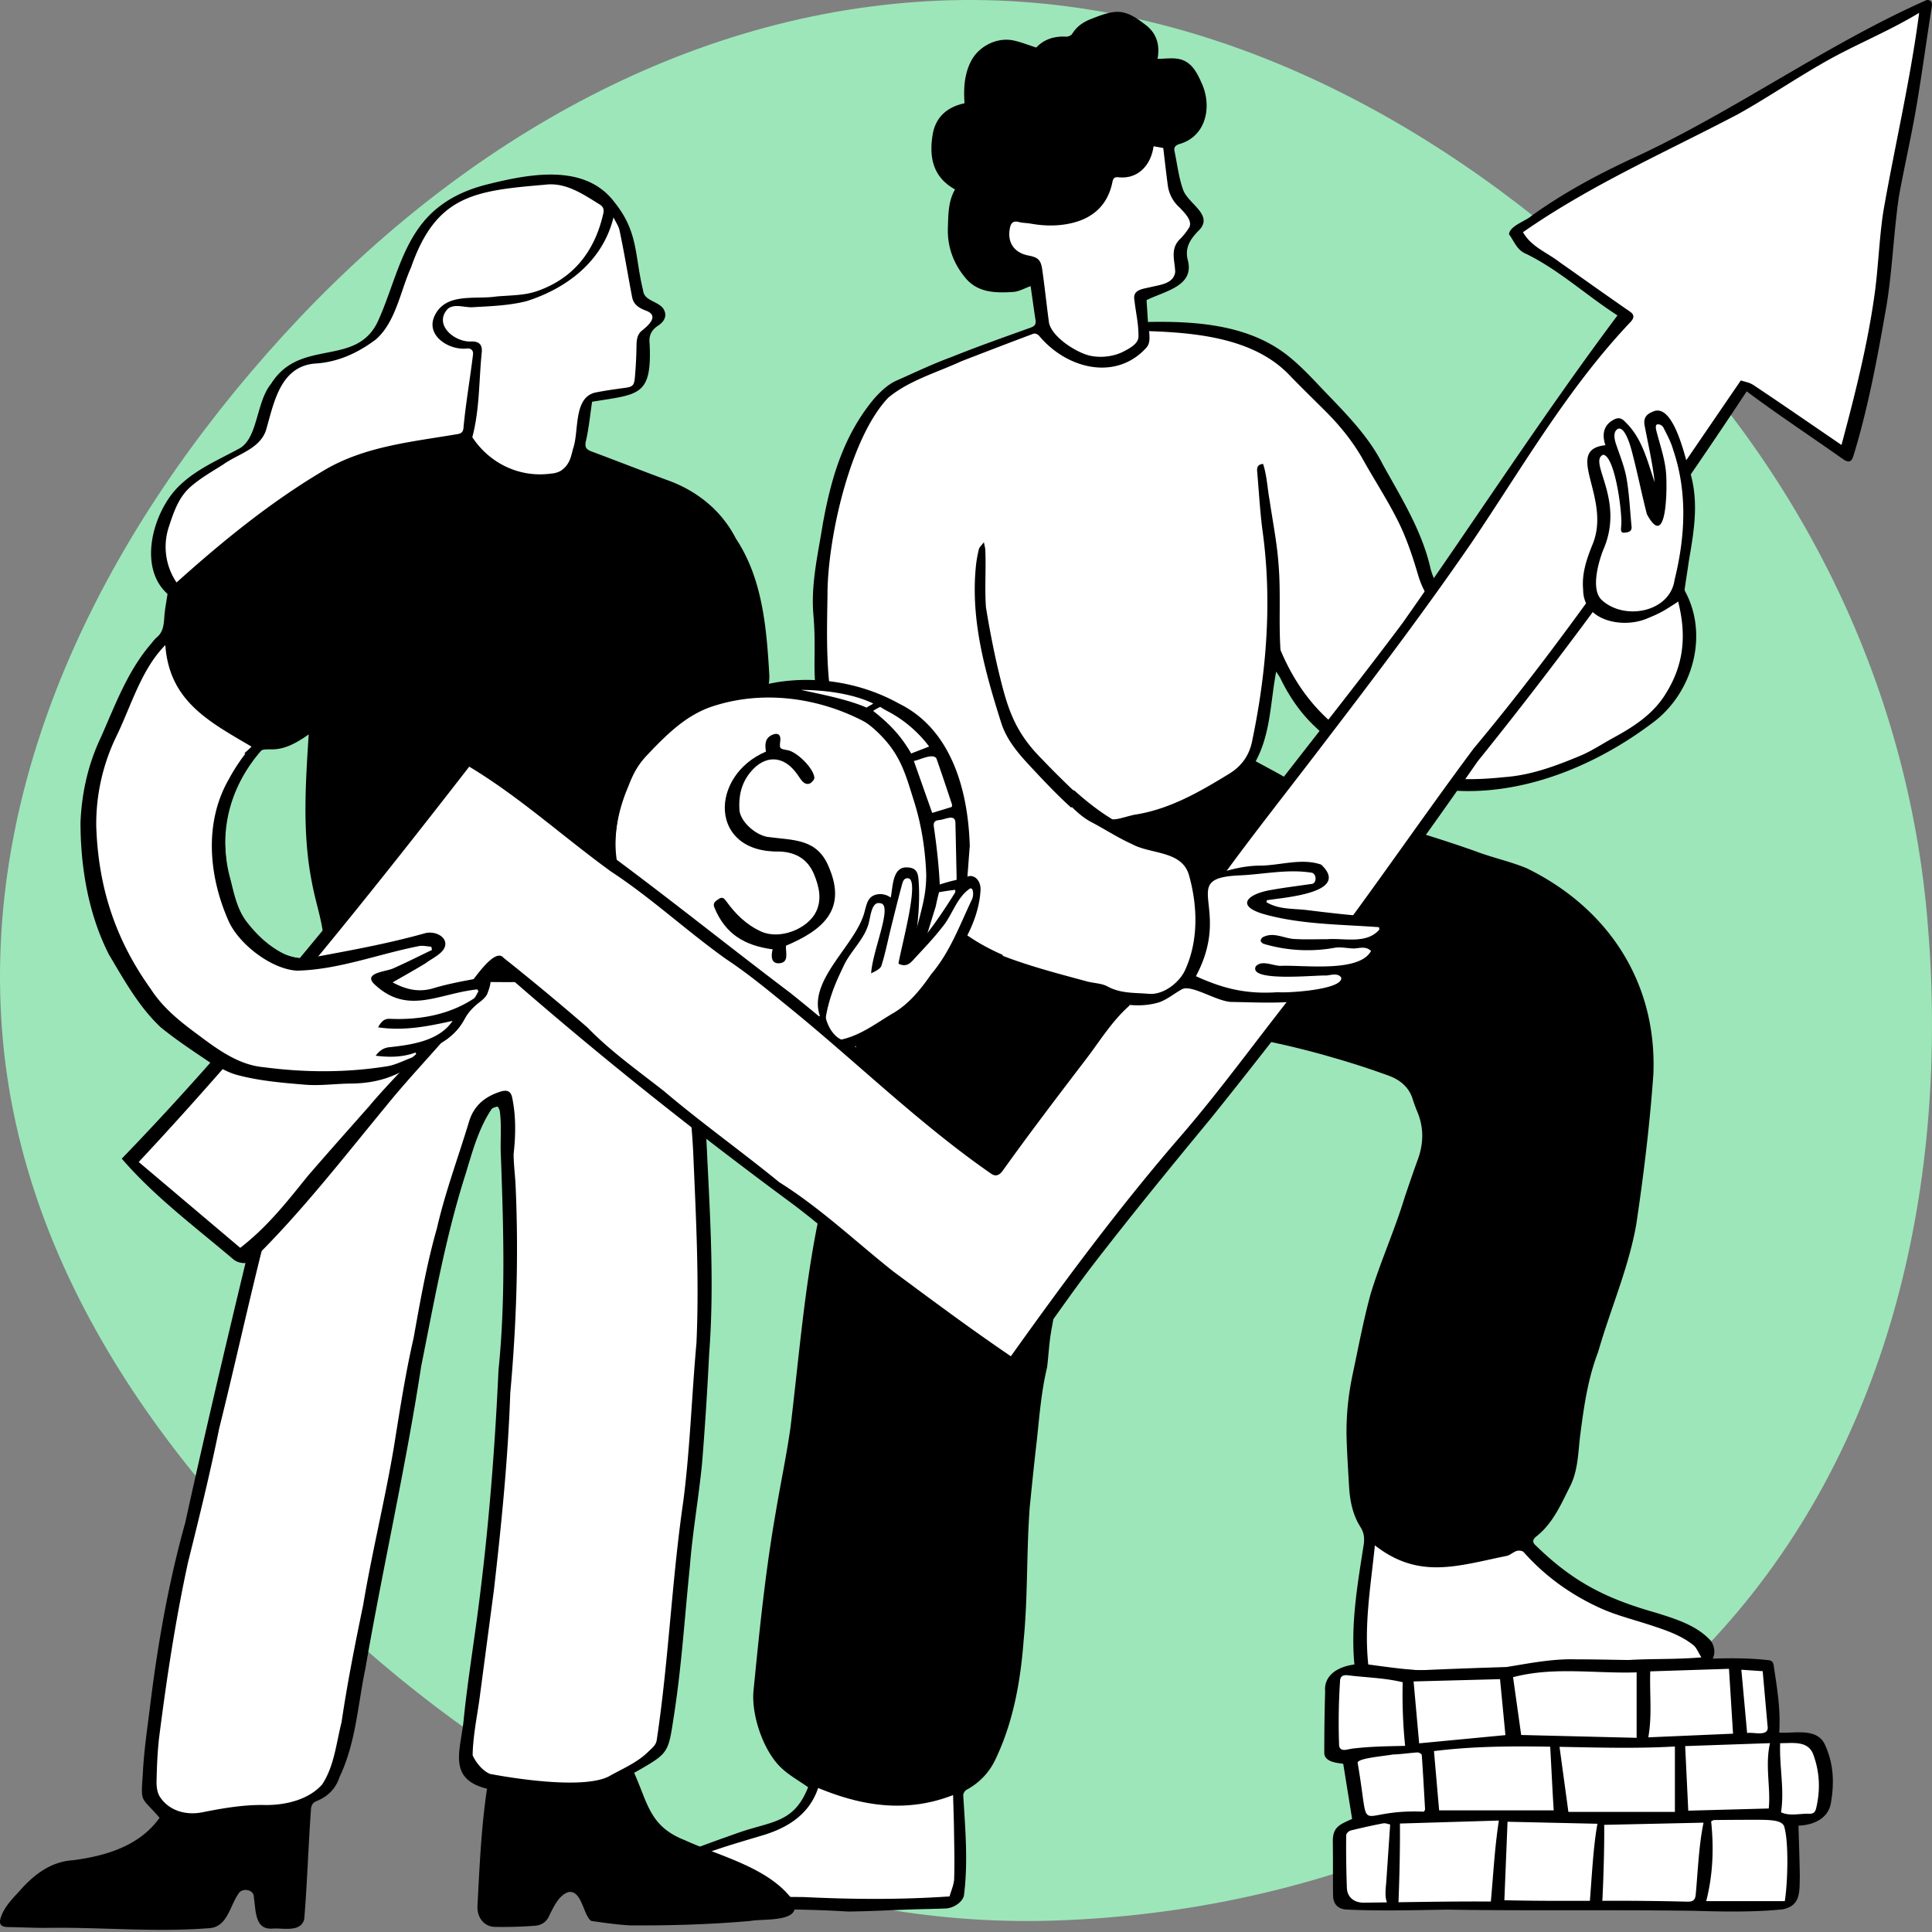
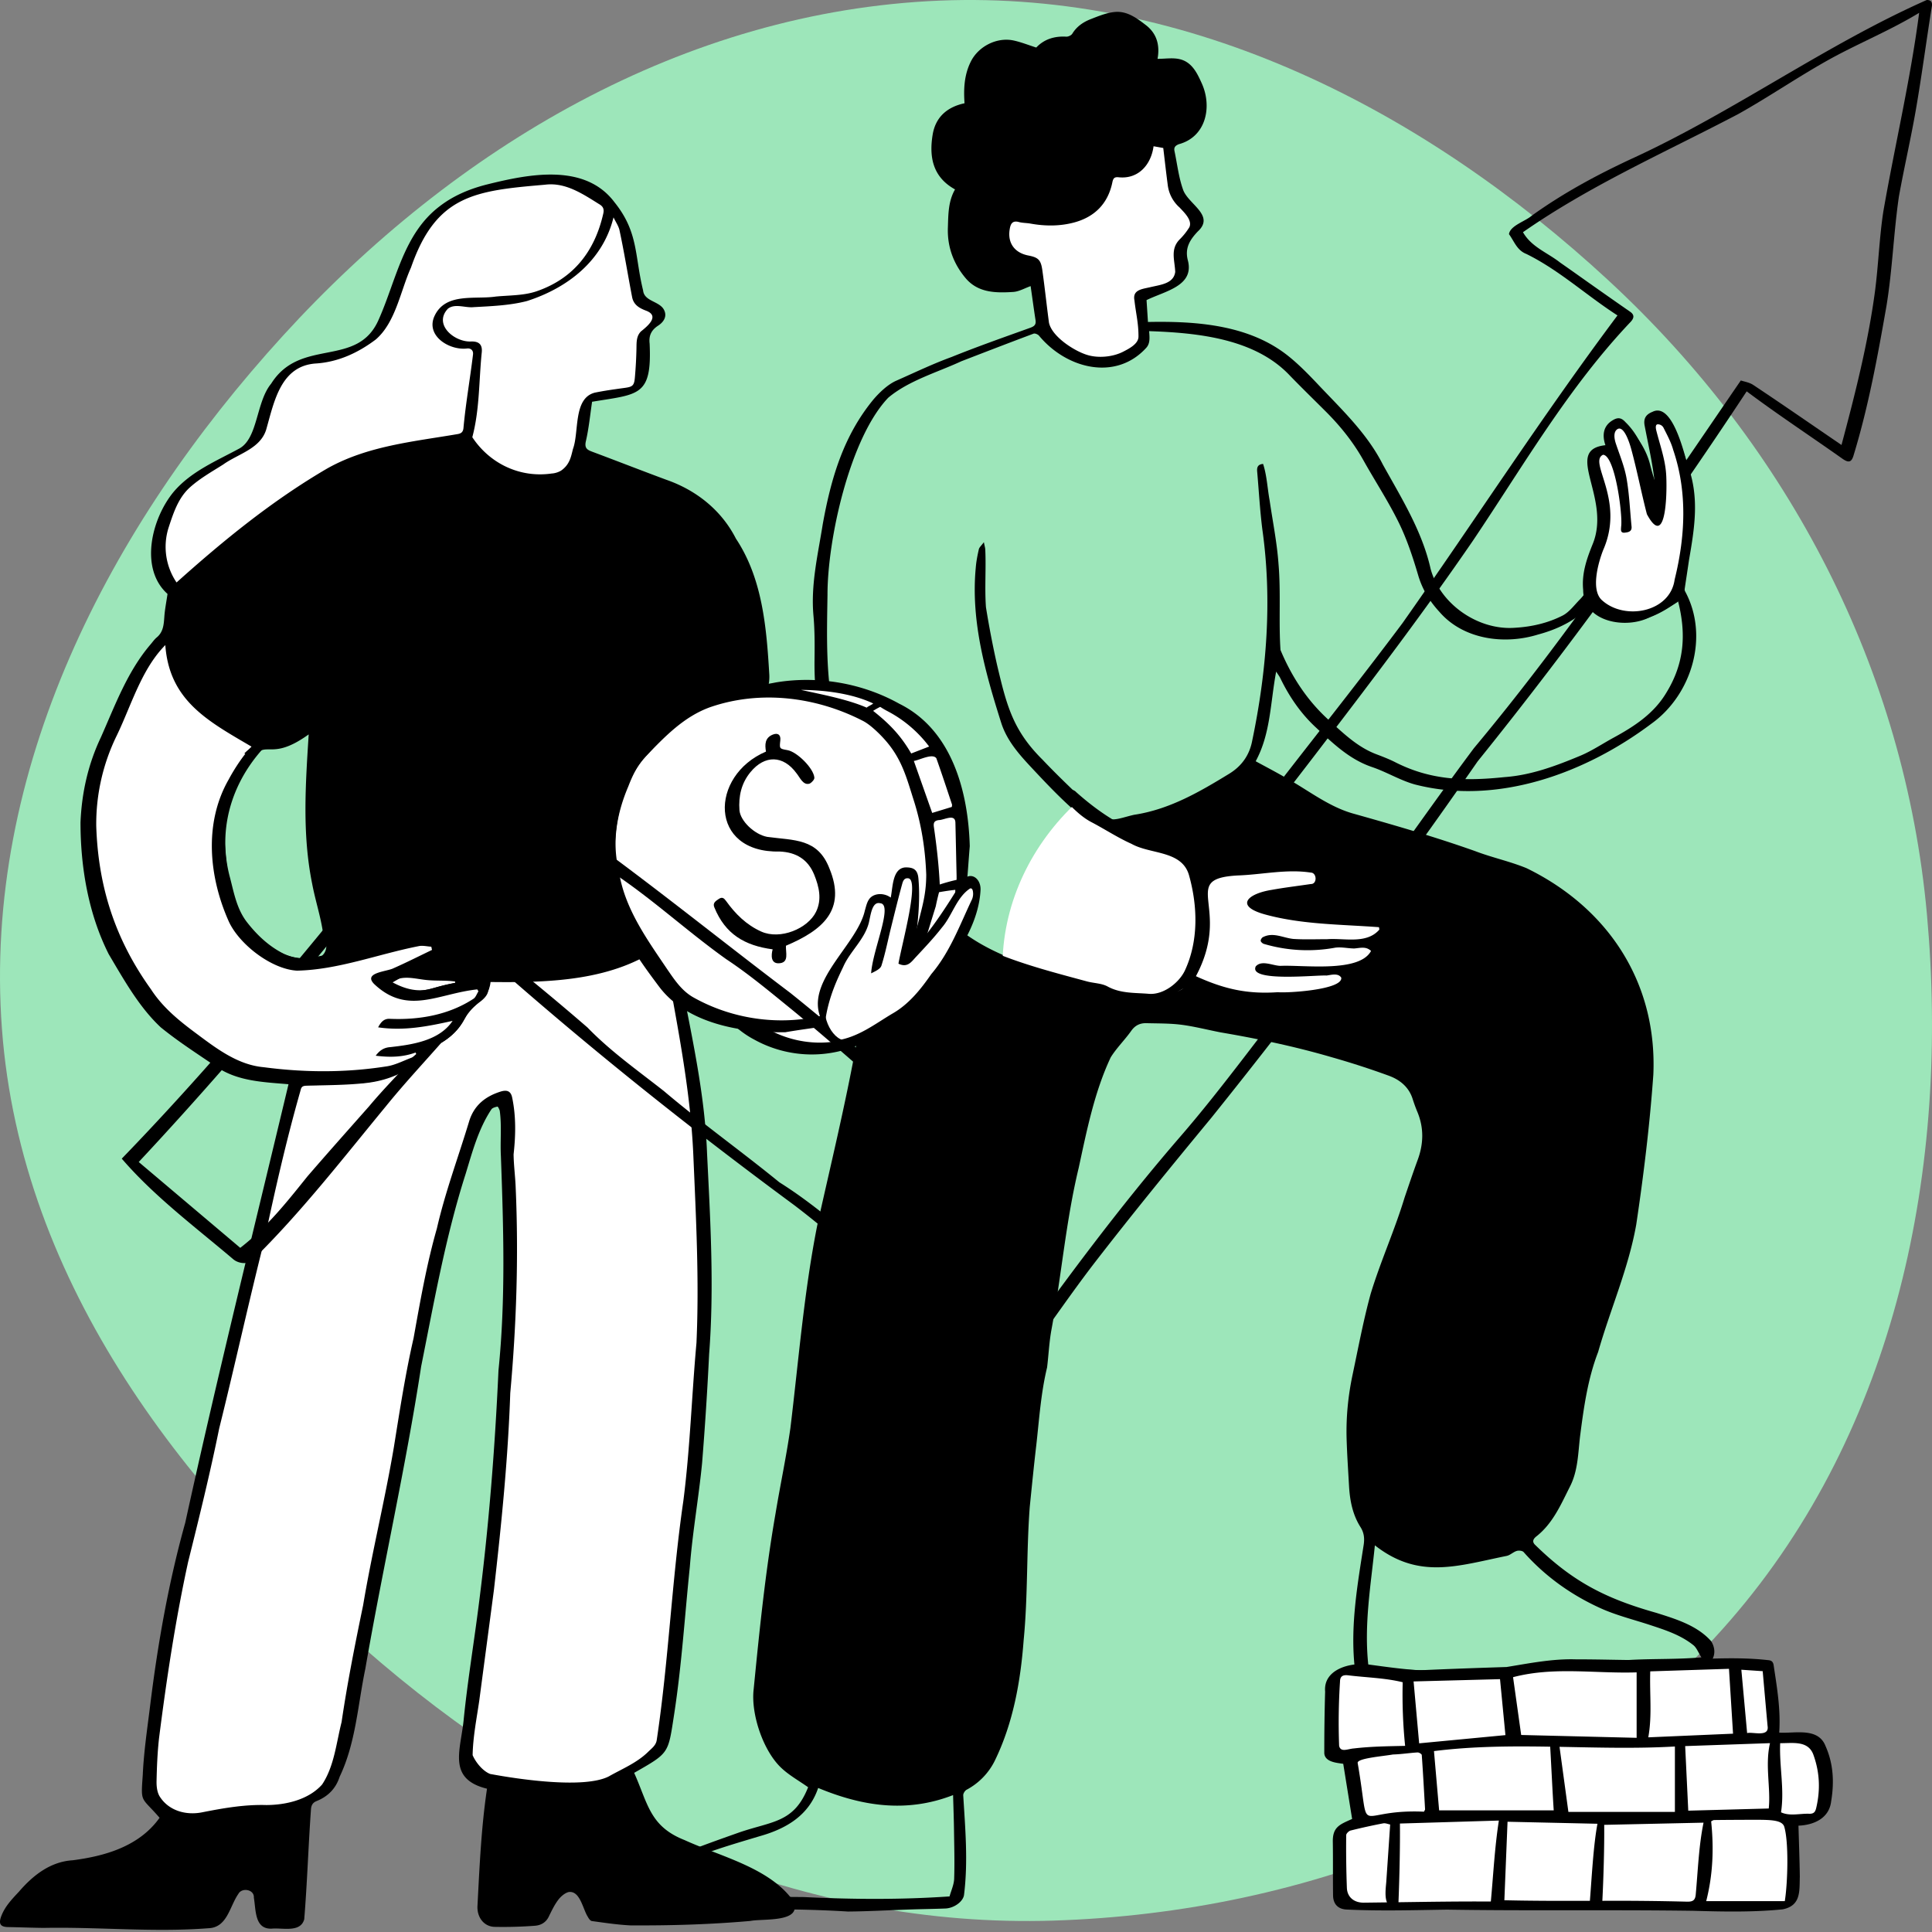
<svg xmlns="http://www.w3.org/2000/svg" width="120" height="120" viewBox="0 0 120 120" fill="none">
  <rect x="0" y="0" width="120" height="120" fill="#808080" stroke="none" />
  <g clip-path="url(#a)">
    <path d="M99.918 17.43c11.204 10.366 18.391 24.162 19.768 39.364 1.424 15.714-1.884 31.946-12.227 43.861-10.444 12.03-26.104 18.135-42.027 18.637-15.484.488-29.932-5.977-41.747-15.997C11.554 93.005 1.296 79.763.12 63.899c-1.19-16.052 6.608-31.152 17.453-43.046C28.261 9.13 42.496.698 58.346.039c15.602-.648 30.11 6.786 41.572 17.39Z" fill="#9DE6BA" />
    <g clip-path="url(#b)">
-       <path d="M104.434 37.272c-.032-.15-.232-.217-.347-.117-.715.57-3.2 2.274-5.184.323a.221.221 0 0 0-.31.004c-3.171 3.188-9.192 2.5-10.293-1.801-1.248-4.008-3.404-7.957-6.487-10.96a102.295 102.295 0 0 1-1.538-1.544C78.16 21 74.357 20.13 71.167 20.496c-.144.306.013.733-.115.943-.868.781-1.914 1.152-3.025 1.072-3.091-.645-2.772-1.868-3.32-2.097-.426-.178-1.43.328-4.637 1.651-1.678.744-3.607 1.303-5.04 2.471-2.494 2.592-3.905 8.981-3.996 12.4-.211 7.943 1.404 13.803 6.112 18.877 2.24 2.41 5.061 4.146 8.395 4.77 1.919.478 3.904 1.28 5.88 1.373 2.493.267 3.52-3.191 3.102-5.276-.123-1.146-.061-2.885-1.36-3.322-3.563-.708-6.227-2.779-8.727-5.608-.808-.863-1.657-1.747-2.032-2.893-1.092-3.518-2.11-6.971-1.42-10.575-.015 4.235.473 9.91 3.61 13.053 1.043 1.101 2.143 2.126 3.225 3.163 1.626 1.762 6.877-1.14 8.644-2.254 3.715-2.54 2.121-15.494 1.847-19.143.81 3.742.991 7.541 1.022 11.356 2.288 5.575 8.24 8.873 14.139 8.028 2.554-.244 4.75-1.217 6.858-2.477 3.287-1.517 5.217-4.988 4.105-8.736Zm1.428 65.552c-1.429-2.774-7.316-1.89-11.064-6.567-.153-.172-.48-.188-.658-.133-2.9 1-5.887 1.805-8.609-.313-.126-.107-.342-.017-.352.15-.252 2.505-.686 4.924-.402 7.527a.217.217 0 0 0 .058.125.215.215 0 0 0 .122.066c1.366.239 2.774.283 4.165.283 4.07.049 8.12-.304 12.174-.646.64-.186 4.878.257 4.566-.492Zm-46.39 10.786c.228-5.11-.905.528-8.57-2.758a.219.219 0 0 0-.291.132c-.447 1.543-2.02 2.533-3.96 2.999-1.56.466-3.172.949-4.68 1.669-3.697 2.428-.892 2.658 1.767 2.393 4.975-.131 10.333.325 15.256-.037.914-1.121.36-3.012.478-4.398Z" fill="#fff" />
      <path d="m73.5 12.815-.07-.073a2.006 2.006 0 0 1-.684-1.293 112.9 112.9 0 0 1-.193-1.582l-.083-.7a.218.218 0 0 0-.178-.19l-.603-.108a.218.218 0 0 0-.255.187c-.127.95-.77 1.854-1.915 1.739-.466-.056-.586.216-.642.488-.249 1.215-.995 1.998-2.218 2.325-.795.213-1.676.235-2.617.064-.11-.02-.22-.03-.326-.039a2.208 2.208 0 0 1-.38-.054c-.217-.06-.4-.043-.542.05-.23.15-.275.45-.3.612-.142.947.367 1.652 1.33 1.841.547.108.625.188.7.721.086.6.16 1.214.231 1.807a110.278 110.278 0 0 0 .187 1.482c.224 1.01 1.753 1.935 2.544 2.168.27.082.568.121.872.121.537 0 1.09-.123 1.534-.357.516-.273 1.203-.697 1.206-1.232.002-.504-.109-.885-.216-1.255a5.144 5.144 0 0 1-.204-.92c-.066-.335.07-.41.644-.53a9.91 9.91 0 0 0 .168-.036l.222-.047c.62-.13 1.392-.291 1.5-1.085a.228.228 0 0 0 .002-.038 6.022 6.022 0 0 0-.05-.528c-.067-.534-.12-.955.292-1.358a4.173 4.173 0 0 0 .616-.79c.248-.526-.266-1.067-.573-1.39Zm11.866 45.246c-.553-1.048-2.165-.455-3.158-.727-1.432-.413-3.135.054-4.48-1.025.544-.81 2.692-.659 3.65-.94.523-.113.546-.853.07-1.065-1.436-.297-2.84.12-4.286.109-4.105.117-.84 2.357-2.89 6.21a.22.22 0 0 0 .11.28c2.74 1.223 6.104 1.47 8.936.232.07-1.214-4.062-.397-4.916-.755a1.043 1.043 0 0 1-.097-.152c2.137.016 4.425.376 6.488-.48 1.47-1.075-2.943-.99-3.415-.843-.906.097-1.824-.07-2.709-.372.13-.147.237-.175.423-.112 1.902.584 3.856.223 5.805-.016.19-.016.59-.047.47-.344Zm18.044-31.55c-.08-.17-.28-.12-.416-.055-.382.367.249 1.835.277 2.389.1 1.11.511 3.43-.632 4.07-.129-1.355-.245-2.404-.608-3.82-.076-.71-1.813-3.627-1.562-1.504.185 1.723.824 3.368.945 5.102.046.14-.071.193-.317.258-.164-.845-.354-4.774-1.563-4.47-.217.095-.06.404-.03.563.498 1.733.792 3.527.068 5.224-2.117 4.364 4.227 5.336 4.781 1.52.758-3.298.888-5.733-.943-9.277Z" fill="#fff" />
      <path d="M50.193 111.007c-.602-.424-1.199-.753-1.675-1.209-1.116-1.052-1.888-3.339-1.707-4.872.359-3.654.728-7.306 1.36-10.925.293-1.772.67-3.53.923-5.308.51-4.198.843-8.433 1.667-12.588.837-3.759 1.749-7.501 2.435-11.293.487-2.551 1.232-5.041 1.919-7.544.145-.521.3-1.045.51-1.542.108-.251.043-.395-.089-.58-1.385-1.952-2.583-4.022-3.492-6.225-.527-1.279-.764-2.682-1.076-4.042-.295-1.286-.393-2.598-.376-3.921.011-.905.015-1.814-.066-2.713-.176-1.943.279-3.806.578-5.697.514-2.839 1.28-5.47 3.15-7.74.367-.428.888-.928 1.406-1.158 1.265-.56 2.274-1.049 3.448-1.478 1.604-.647 3.239-1.222 4.867-1.807.265-.094.388-.195.343-.483-.108-.702-.203-1.407-.304-2.111-.363.127-.716.338-1.081.362-1.082.07-2.193.06-2.965-.866-.742-.887-1.135-1.933-1.094-3.118.028-.816.015-1.637.445-2.384-1.387-.766-1.619-2.016-1.39-3.404.18-1.085.897-1.716 1.98-1.947-.065-.905-.018-1.778.393-2.595.478-.95 1.627-1.53 2.665-1.302.462.102.907.28 1.396.436.48-.51 1.118-.718 1.86-.676.127.008.318-.082.381-.186.271-.445.677-.72 1.134-.899.5-.195 1.02-.412 1.543-.451.71-.053 1.293.357 1.846.784.768.565.914 1.34.77 2.13.472 0 .939-.08 1.366.018.759.173 1.087.85 1.371 1.483.67 1.451.29 3.341-1.414 3.8-.21.085-.32.19-.27.428.168.792.257 1.611.523 2.369.292.92 2.024 1.611.924 2.623-.476.504-.821 1.021-.617 1.795.415 1.598-1.422 1.905-2.566 2.469l.088 1.359c3.033-.062 6.343.176 8.78 2.166.591.48 1.13 1.028 1.657 1.58 1.505 1.607 3.15 3.12 4.154 5.113 1.152 2.075 2.439 4.13 2.964 6.471.594 2.216 2.985 3.841 5.248 3.662 1.031-.06 2.033-.29 2.945-.754.429-.219.742-.668 1.098-1.023a3.3 3.3 0 0 0 .36-.453c.052-.075.115-.178.103-.257-.149-.918.182-1.747.518-2.555.339-.817.343-1.653.242-2.485-.09-.74-.29-1.471-.498-2.19-.276-.962.449-1.407 1.179-1.353-.183-.294-.513-1.116.105-1.453.432-.263.718-.28 1.012.061.585.68 1.089 1.416 1.316 2.307.124.486.26.97.465 1.442-.207-1.202-.453-2.398-.647-3.6-.064-.448.088-.671.487-.818.378-.139.702-.02.926.32.602.913.776 1.744 1.088 2.643.768 2.016.457 3.92.101 5.976-.086.594-.179 1.187-.266 1.78a.253.253 0 0 0 .025.15c1.509 2.788.426 6.41-2.086 8.216-4.106 3.086-9.582 5.1-14.703 3.778-.915-.256-1.754-.776-2.66-1.082-1.421-.482-2.448-1.496-3.5-2.473-.93-.864-1.639-1.904-2.193-3.048-.06-.122-.145-.23-.257-.406-.363 1.921-.34 3.856-1.272 5.569.623.34 1.264.673 1.887 1.036 1.351.748 2.592 1.746 4.089 2.191 2.571.724 5.138 1.46 7.657 2.355 1.047.401 2.166.636 3.197 1.062 5.072 2.476 8.117 7.112 7.869 12.817-.222 3.117-.601 6.23-1.063 9.321-.481 2.718-1.611 5.264-2.366 7.91-.65 1.684-.896 3.473-1.124 5.253-.123 1.05-.128 2.121-.619 3.092-.568 1.123-1.062 2.298-2.095 3.11-.192.152-.29.332-.058.541 2.335 2.286 4.385 3.325 7.519 4.209 1.206.381 2.532.781 3.397 1.758.5.804.012 1.657-1.016 1.738-3.921.099-7.834.482-11.755.661-2.373.155-4.753.116-7.129.047-.538-.018-1.076-.14-1.607-.249-.41-.084-.612-.342-.655-.793-.23-2.49.197-4.938.579-7.383.059-.391.032-.748-.198-1.11-.49-.772-.66-1.65-.711-2.553-.055-.968-.12-1.937-.15-2.906-.04-1.346.09-2.681.369-3.998.356-1.682.671-3.376 1.125-5.032.612-2.015 1.495-3.955 2.106-5.977.268-.783.53-1.568.816-2.345.369-1.006.39-2-.03-2.996a10.05 10.05 0 0 1-.291-.802c-.238-.731-.792-1.174-1.46-1.42a50.512 50.512 0 0 0-3.534-1.146c-2.27-.665-4.584-1.152-6.915-1.549-.813-.156-1.618-.367-2.436-.474-.717-.093-1.449-.08-2.174-.1-.393-.011-.704.124-.952.474-.401.568-.913 1.062-1.277 1.65-1.013 2.154-1.486 4.543-1.988 6.862-.799 3.316-1.07 6.708-1.692 10.05-.142.774-.176 1.566-.272 2.349-.385 1.587-.489 3.224-.672 4.843-.149 1.271-.275 2.545-.404 3.818-.209 2.758-.11 5.54-.38 8.289-.191 2.548-.652 5.134-1.782 7.456a4.095 4.095 0 0 1-1.757 1.82c-.106.057-.218.232-.213.348.125 2.053.306 4.103.053 6.155-.034.43-.61.853-1.159.875-.71.029-1.422.035-2.133.059-1.307.043-2.613.118-3.92.13-2.23-.141-4.469-.152-6.707-.136-1.183.021-2.38-.079-3.555.032-.816.134-1.604-.034-2.393-.169-.59-.1-.74-.498-.454-1.038.562-1.063 1.477-1.736 2.547-2.181 1.25-.519 2.53-.968 3.807-1.421 2.06-.708 3.402-.591 4.28-2.809Zm21.181-90.44c.03.39.072.761-.176 1.034-1.894 2.085-4.952 1.31-6.662-.75-.07-.083-.25-.16-.338-.127-1.499.56-2.991 1.137-4.484 1.713-1.487.69-3.273 1.197-4.544 2.267-2.384 2.496-3.777 8.803-3.772 12.236-.04 2.565-.124 5.14.466 7.668.42 1.8.695 3.647 1.674 5.272 1.123 2.01 2.069 4.138 3.759 5.774 2.305 2.327 3.62 3.244 6.742 4.34 1.85.44 3.684.996 5.53 1.467 1.985.491 3.707.55 4.461-1.71.592-1.563.277-3.253.067-4.861-.17-1.161-1.098-1.432-2.115-1.652-1.636-.342-3.062-1.165-4.347-2.152-1.218-.935-2.304-2.061-3.359-3.187-.827-.883-1.69-1.782-2.08-2.977-.991-3.131-1.902-6.333-1.59-9.652.03-.386.104-.771.191-1.15.03-.13.164-.238.314-.445.047.249.085.36.087.474.055 1.184-.045 2.392.042 3.568.195 1.212.427 2.42.698 3.617.586 2.46.961 4.014 2.815 5.85 1.031 1.09 2.132 2.116 3.216 3.155.927.872 1.388.515 2.468.269 2.196-.33 4.066-1.42 5.912-2.55.752-.46 1.251-1.13 1.425-2.037.903-4.317 1.253-8.755.633-13.137-.151-1.195-.217-2.402-.322-3.603-.021-.243.027-.438.368-.467.238.726.267 1.515.406 2.267.193 1.32.46 2.634.553 3.96.15 1.763.004 3.576.122 5.331.693 1.654 1.654 3.132 2.989 4.342.91.824 1.794 1.694 2.981 2.139.372.14.744.286 1.1.46 2.258 1.165 4.385 1.21 6.851.954 1.65-.119 3.18-.694 4.684-1.32.727-.302 1.39-.752 2.085-1.13 1.297-.706 2.518-1.503 3.29-2.816 1.106-1.81 1.232-3.629.709-5.675-1.644 1.31-3.824 1.932-5.473.308-.884.912-2.018 1.457-3.224 1.779-2.084.646-4.633.311-6.116-1.405-.6-.647-1.06-1.385-1.32-2.265-.328-1.112-.695-2.23-1.203-3.27-.652-1.332-1.473-2.581-2.2-3.88-.632-1.13-1.432-2.127-2.346-3.039-.742-.741-1.495-1.473-2.225-2.227-2.17-2.308-5.745-2.657-8.742-2.76Zm14.022 75.416c-.251 2.496-.686 4.927-.402 7.481 2.35.411 4.804.239 7.188.268 2.067-.072 4.133-.282 6.201-.375.968-.075 1.933-.204 2.901-.259 1.518-.079 2.838-.024 4.393-.156-.198-.312-.297-.595-.495-.755-.79-.635-1.744-.942-2.691-1.254-1.032-.34-2.101-.6-3.086-1.047-1.82-.826-3.432-1.975-4.77-3.484-.077-.087-.303-.11-.43-.07-.22.068-.405.263-.624.308-3.048.618-5.45 1.485-8.185-.657Zm-34.578 15.07c-.579 1.721-2.005 2.54-3.64 2.999-1.73.521-3.473 1.014-5.113 1.797a3.473 3.473 0 0 0-1.568 1.452c-.087.155-.167.383.114.431 1.038.241 2.078.171 3.126.095 2.062-.011 4.124-.019 6.186.002 3.031.148 6.016.169 9.056-.039.098-.363.274-.731.286-1.105.034-1.023.003-2.048-.011-3.071-.01-.681-.036-1.361-.056-2.118-2.928 1.14-5.705.668-8.38-.443ZM71.65 9.084c-.154 1.15-.944 2.05-2.158 1.928-.276-.033-.35.06-.402.315-.27 1.32-1.102 2.151-2.376 2.492-.885.237-1.802.233-2.712.068-.24-.043-.49-.034-.723-.098-.447-.12-.524.187-.57.484-.125.834.318 1.43 1.156 1.595.618.121.784.263.875.905.154 1.088.268 2.182.414 3.271.19.879 1.597 1.773 2.394 2.007.677.205 1.588.124 2.24-.22.3-.158.923-.46.925-.92.005-.838-.157-1.42-.25-2.251-.131-.664.467-.702.977-.822.674-.158 1.456-.225 1.555-.949-.029-.742-.328-1.43.303-2.046a4.01 4.01 0 0 0 .576-.731c.2-.434-.336-.928-.605-1.221a2.222 2.222 0 0 1-.74-1.414c-.1-.755-.184-1.511-.277-2.285l-.602-.108ZM83.1 61.11c.086-.023.084-.12.017-.157-.963-.475-2.013-.213-3.04-.246a12.84 12.84 0 0 1-1.734-.114c-.137-.02-.237-.304-.354-.467.189-.067.38-.198.565-.19.41.018.816.129 1.226.159 1.672.053 3.317-.05 4.94-.553.16-.05.186-.21-.004-.263-1.154-.328-2.32-.25-3.489-.14-.846.078-1.656-.128-2.465-.328-.16-.04-.3-.158-.45-.24.147-.13.278-.29.446-.38.096-.053.254-.01.379.016.39.084.773.236 1.165.261 1.641.14 3.227-.099 4.863-.32.478-.129-.303-.428-.6-.443-.793-.041-1.587-.082-2.378-.154-.37-.033-.738-.212-1.101-.197-1.113.046-2.162-.2-3.183-.596-.168-.065-.362-.258-.394-.422-.025-.131.16-.323.284-.457a.696.696 0 0 1 .34-.178c1.053-.268 2.138-.365 3.207-.547.103-.018.256-.197.25-.292a.502.502 0 0 0-.237-.361 1.203 1.203 0 0 0-.57-.096c-1.203.067-2.404.153-3.607.226-.6.04-1.853.07-2.032.786-.01.296.02.596.07.89.273 1.542-.153 2.971-.742 4.399 2.84 1.327 5.72 1.19 8.628.404Zm20.113-34.502c-.054-.1-.155-.056-.145.053.097.717.26 1.427.415 2.133.241 1.005.073 2.014.074 3.022.001.56-.299.924-.707 1.22-.314.228-.409.16-.446-.22-.059-.617-.111-1.237-.208-1.85a23.546 23.546 0 0 0-.378-1.819c-.198-.808-.748-2.284-1.176-2.12-.397.128.049 1.166.2 1.697.243.857.514 1.7.592 2.593.04.45.125.896.195 1.342.057.368-.224.428-.467.5-.283.084-.277-.145-.302-.323-.231-1.433-.155-2.904-1.011-4.23-.106-.163-.337.03-.282.188.387 1.514.917 2.963.522 4.522-.374 1.592-1.607 3.397.4 4.39.498.252 1.034.291 1.584.156 1.225-.267 1.899-.791 2.064-2.113.178-.993.395-1.982.512-2.982.215-2.156-.493-4.255-1.436-6.159Z" fill="#000" />
    </g>
    <g clip-path="url(#c)">
      <path d="M43.328 72.778c-.115-4.795-1.117-9.46-1.935-14.121-.022-.154-.222-.238-.346-.139-2.913 2.16-6.655 2.156-10.576 2.257-3.92.1-9.18-2.129-9.398-1.792-1.666 2.568-2.351 7.408-2.614 8.676-2.044 7.608-3.213 13.727-5.06 21.021-1.53 7.182-3.542 13.876-3.894 21.949-.11 1.296 1.161 2.249 2.453 2.217 1.504-.144 2.992-.597 4.58-.513 3.72-.062 4.262-1.921 4.895-5.339.958-6.202 2.317-11.678 3.354-17.737 1.06-6.576 2.353-13.23 4.564-19.553.246-.877 1.114-1.688 2.134-1.713.422 1.053.309 2.232.197 3.684.815 12.273-1.093 25.232-2.527 37.427.216.496.705 1.113 1.243 1.296 1.65.343 3.452.517 5.362.517a4.537 4.537 0 0 0 2.805-.735c.885-.507 2.078-1.01 2.444-2.074 1.26-11.72 3.118-23.531 2.32-35.328Z" fill="#fff" />
      <path d="M24.186 63.541c1.1.036 5.57-.214 5.683-2.075a.22.22 0 0 0-.256-.23c-2.026.279-4.928 1.692-6.335-.44.102-.124.395-.267.638-.298.614-.09 3.323-1.104 3.007-1.747-.706-.584-1.846.17-2.651.26-2.54.404-5.35 1.932-7.768.37-3.06-1.88-3.925-6.025-2.665-9.584.442-1.193.942-2.546 1.94-3.221.132-.082.125-.297-.012-.37-2.645-1.55-5.137-2.842-5.293-6.34-.641-1.046-2.849 4.182-3.117 4.757-3.418 6.503-1.42 15.776 4.57 19.961 2.787 2.767 8.397 2.65 12.469 1.796.488-.146 1.017-.174 1.31-.544.133-.128.388-.235.29-.454-.271-.282-1.63.261-2.155.069 1.388-.441 4.457-.572 4.36-2.204-1.482.058-2.966.7-4.387.438a.468.468 0 0 1 .372-.144Zm13.13-51.056c-1.025-.641-2.152-1.4-3.487-1.23-4.285.37-6.872.593-8.505 5.283-.647 1.427-.944 3.356-2.117 4.374-3.634 2.665-5.665-.08-6.861 5.631-.662 1.677-3.414 2.192-4.684 3.554-1.519 1.587-2.097 4.443-.782 6.316 4.855-3.13 8.703-8.505 16.282-9.024.65-.239 1.698.125 1.846-.822.142-1.518.405-2.999.588-4.508a.564.564 0 0 0-.137-.478c-.681-.345-1.586.022-2.185-.859-1.056-2.998 4.551-1.631 6.127-2.424 2.272-.78 3.714-2.459 4.284-4.991.108-.478-.144-.693-.37-.822Zm22.772 43.507c-.943-.238-1.048.906-1.468 1.376-.642.767-1.347 1.58-2.221 2.558-.217.242-.347.358-.528.317.117-1.078 1.289-4.265.32-4.951-.48-.062-.576.387-.617.579-.347 1.406-.724 2.885-1.067 4.38.003.127-.144.274-.295.378.27-1.187.929-2.406.541-3.65-.548-.535-1.053.74-1.198 1.191-.568 1.455-1.78 2.48-1.914 4.054-.037.046-.174.124-.253.17-.162-.68.648-1.563.431-2.23-4.683-3.786-4.802-10.4-4.805-15.947.008-.175-.216-.292-.353-.177-1.063.814-2.507 1.79-4.252 2.115a.22.22 0 0 0-.18.206c-.112 2.746-.24 5.27-.39 7.719-.244 1.646-.078 2.704.756 4.207 1.678 4.231 6.522 8.378 11.178 6.024 3.066-1.293 6.109-5.305 6.315-8.319Z" fill="#fff" />
      <path d="M40.736 19.616c-.037-.23-.218-.407-.536-.527-.395-.149-.653-.314-.725-.688-.144-.575-.233-1.177-.32-1.76-.16-1.088-.327-2.213-.853-3.24a.219.219 0 0 0-.408.048c-.94 3.838-5.046 5.493-8.466 5.41h-.03a2.39 2.39 0 0 1-.536-.03c-.385-.05-.821-.105-1.177.174a.223.223 0 0 0-.024.022c-.38.402-.472.877-.258 1.337.293.63 1.137 1.109 1.875 1.067.125-.002.289.01.364.09.056.06.078.17.065.324-.059.565-.093 1.137-.127 1.69-.071 1.179-.145 2.397-.456 3.568a.22.22 0 0 0 .029.176c.884 1.35 2.577 2.416 4.314 2.416a4 4 0 0 0 1.508-.29.228.228 0 0 0 .05-.03c.76-.579.862-1.577.96-2.542.105-1.037.196-1.933 1.025-2.232a28.59 28.59 0 0 1 1.805-.287l.021-.003c.55-.076.756-.21.813-.812.073-.353.07-.762.066-1.157-.005-.599-.01-1.217.252-1.599.342-.278.84-.691.77-1.125Z" fill="#fff" />
      <path d="M10.405 36.89c-1.768-1.587-.978-4.7.379-6.338 1.073-1.265 2.636-1.912 4.064-2.684 1.182-.629 1.046-2.891 1.993-4.036 1.837-2.92 5.391-.921 6.698-4.024 1.075-2.422 1.525-5.287 3.758-6.987.869-.673 1.869-1.088 2.935-1.36 2.59-.645 6.091-1.36 7.938 1.105 1.496 1.862 1.24 3.298 1.774 5.472.071.715 1.076.654 1.323 1.261.158.36-.032.694-.384.924-.395.258-.598.585-.533 1.12.15 3.286-.67 3.131-3.574 3.611-.121.806-.2 1.64-.386 2.45-.106.464.115.549.442.671 1.524.57 3.039 1.163 4.565 1.728 1.853.645 3.417 1.891 4.313 3.653 1.646 2.474 1.899 5.514 2.07 8.402a2.59 2.59 0 0 1-.178 1.135c-.31.978-.063 1.997-.086 3 .098 1.204.198 2.408.345 3.606.385 2.534.375 5.331 2.065 7.42.754.896 1.519 1.782 2.3 2.696.772-.792 1.267-1.623 1.503-2.594.197-.809.78-.869 1.433-.584.154-.735.188-1.993 1.258-1.6.114.041.22.191.268.315.438 1.392-.067 2.779-.102 4.21.363-.448.697-.922 1.093-1.338.745-.743 1.076-1.748 1.71-2.556.15-.158.294-.33.553-.169.262.164.471.353.418.694-.104.664-.166 1.335-.48 1.952-.561 1.097-1.074 2.22-1.886 3.169-.431.503-.832 1.032-1.259 1.539-.799.947-1.875 1.486-2.985 1.951a7.39 7.39 0 0 1-6.917-.141c-1.433-.754-2.385-2.098-3.44-3.27-.58-.8-.895-1.791-1.487-2.569.727 4.296 1.853 8.557 2.011 12.925.204 4.154.45 8.302.128 12.458a214.7 214.7 0 0 1-.436 6.757c-.21 2.153-.594 4.29-.762 6.451-.316 3.061-.507 6.137-.977 9.179-.377 2.446-.289 2.368-2.481 3.621.862 1.923.968 3.324 3.134 4.177 2.193 1.007 5.26 1.708 6.722 3.742.7 1.411-1.84 1.12-2.635 1.279-2.482.22-4.978.292-7.466.276-.797-.04-1.59-.161-2.383-.269-.095-.013-.196-.157-.25-.263-.31-.469-.48-1.657-1.204-1.536-.246.07-.489.286-.648.501-.236.318-.408.686-.585 1.045-.176.355-.5.519-.839.544a26.23 26.23 0 0 1-2.508.07c-.668-.015-1.11-.594-1.07-1.31.131-2.45.229-4.826.592-7.271-2.516-.617-1.612-2.442-1.442-4.356.228-2.242.592-4.47.883-6.704.65-4.955 1.045-9.936 1.272-14.928.451-4.417.311-8.865.15-13.296-.05-.936.058-1.884-.07-2.813-.021-.101-.116-.277-.143-.271-.137.03-.32.077-.382.18-.8 1.21-1.174 2.617-1.592 3.99-1.252 3.912-1.96 7.95-2.766 11.97-.963 6.294-2.383 12.503-3.467 18.777-.47 2.253-.59 4.6-1.592 6.7-.242.752-.735 1.237-1.443 1.522-.258.105-.329.293-.343.533-.162 2.267-.232 4.542-.417 6.807-.233.844-1.343.519-1.999.579-1.094.065-.997-1.157-1.13-1.922.036-.516-.748-.651-.967-.227-.547.787-.684 2.09-1.865 2.126-3.407.263-6.801-.088-10.213-.022-.74-.007-1.478-.038-2.217-.051-.474-.007-.602-.194-.438-.648.225-.622.668-1.078 1.11-1.551.874-1.017 1.95-1.863 3.337-1.95 1.916-.248 4.107-.824 5.397-2.639-1.163-1.348-1.169-.868-1.044-2.669.067-1.47.291-2.934.47-4.397.472-3.799 1.137-7.568 2.167-11.256 1.996-9.111 4.25-18.172 6.415-27.24-1.559-.134-3.168-.178-4.495-1.094-1.16-.792-2.35-1.554-3.438-2.438-1.348-1.257-2.294-2.965-3.232-4.543C5.491 56.766 5 53.87 5 51.082c.076-1.842.472-3.616 1.27-5.294.884-1.992 1.643-4.081 3.082-5.764.125-.146.236-.31.383-.432.419-.347.438-.82.474-1.306.032-.44.12-.877.196-1.396Zm20.063 24.104c-.09.957-.854 1.275-1.418 1.897-.317.727-.79 1.324-1.453 1.763-.31.207-.703.337-.937.607-1.053 1.213-2.405 1.841-3.954 2.01-1.21.133-2.436.128-3.656.164-.221.007-.33.045-.378.276-.876 3.064-1.584 6.172-2.244 9.29-.987 3.895-1.843 7.824-2.814 11.723-.565 2.785-1.245 5.542-1.932 8.299-.786 3.608-1.337 7.269-1.803 10.931-.1.889-.136 1.786-.155 2.68-.007.32.035.695.199.954.569.897 1.65 1.172 2.621.98 1.322-.261 2.637-.492 3.992-.454 1.228-.003 2.628-.33 3.47-1.275.755-1.131.88-2.581 1.21-3.877.358-2.433.839-4.847 1.338-7.257.55-3.286 1.353-6.522 1.908-9.806.365-2.27.712-4.543 1.226-6.786.412-2.289.808-4.578 1.449-6.817.516-2.262 1.335-4.437 2.004-6.656.305-.987 1-1.537 1.936-1.835.415-.132.659-.04.739.389.24 1.16.215 2.336.084 3.505.01.712.11 1.423.133 2.136.183 4.237.042 8.474-.34 12.696-.138 4.08-.55 8.153-1.013 12.21-.302 2.302-.611 4.603-.914 6.905-.164 1.12-.388 2.233-.41 3.369.194.457.637.991 1.086 1.168 1.768.33 5.82.933 7.364.157.838-.477 1.747-.838 2.452-1.531.22-.216.488-.4.534-.736.74-4.924.933-9.908 1.65-14.834.422-3.263.52-6.554.817-9.829.176-3.878-.028-7.768-.194-11.644-.19-4.412-1.137-8.725-1.888-13.072-3.041 2.256-7.076 2.341-10.709 2.3Zm-3.723-2.012-.037-.189c-.837-.113-1.592.266-2.391.432-1.846.387-3.652.987-5.556 1.072-.851.103-1.645-.342-2.366-.726-1.096-.683-2.018-1.56-2.503-2.792-.757-1.962-1.1-4.168-.574-6.23.564-1.388 1.04-3.278 2.338-4.155-2.762-1.621-5.224-2.899-5.4-6.516-1.566 1.828-2.356 4.166-3.362 6.325a14.044 14.044 0 0 0-.98 4.638c-.066 2.227.475 4.414 1.118 6.53.467 1.492 1.376 2.765 2.24 4.052.482.716.985 1.414 1.692 1.928 3.504 2.527 3.558 3.053 8.058 3.253 1.887.056 3.91-.039 5.717-.543.488.01.726-.342 1.059-.584-.81.218-1.614.276-2.424.132l-.125-.177c1.26-.593 4.378-.58 4.794-2.032-1.52.373-3.012.709-4.58.459.145-.375.383-.54.73-.537 1.22.041 5.359-.283 5.457-1.87-1.444.25-2.798.7-4.231.746-.816-.05-2.117-.593-2.381-1.418.087-.256.547-.46.842-.498 1.067-.178 1.95-.766 2.865-1.3ZM10.967 36.177c2.92-2.618 5.944-5.084 9.335-7.066 2.485-1.41 5.342-1.676 8.105-2.146.23-.038.365-.119.383-.418.14-1.51.406-3.01.588-4.517.037-.271-.138-.407-.358-.386-1.113.14-2.618-.8-2.021-2.04.696-1.447 2.5-.99 3.798-1.185.85-.08 1.744-.057 2.533-.328 2.293-.787 3.613-2.486 4.142-4.833.067-.301-.035-.45-.272-.587-1.022-.637-2.09-1.362-3.353-1.198-4.323.372-6.75.623-8.32 5.146-.656 1.452-.951 3.403-2.188 4.468-1.095.827-2.338 1.402-3.722 1.49-2.163.144-2.582 2.336-3.059 4.02-.327 1.267-1.747 1.575-2.696 2.255-.702.444-1.44.86-2.054 1.409-.736.656-1.038 1.601-1.342 2.527a3.946 3.946 0 0 0 .5 3.389ZM42.449 46.37a374.755 374.755 0 0 1-.391 7.723c.018.95-.348 1.86.124 2.78.532.973.843 2.076 1.433 3.006.598.939 1.422 1.734 2.149 2.59.511.707 1.32 1.12 2.066 1.524 1.826.95 3.997 1.048 5.85.12 1.741-.82 3.115-1.847 4.094-3.532 1.073-1.287 2.5-4.12 2.159-4.434-.476-.417-.7.89-1.145 1.361-.726.869-1.472 1.72-2.226 2.564-.236.264-.498.554-.944.301.306-1.427.685-2.844.723-4.32.013-.184-.093-.533-.18-.544-.322-.042-.339.282-.394.502a229.008 229.008 0 0 0-1.046 4.29c-.002.33-.81.922-.739.35.247-1.173 1.281-3.528.562-3.608-.516-.155-.733 1.514-1.197 2.087-.683.965-1.326 1.925-1.491 3.14-.023.168-.364.294-.557.44-.064-.165-.212-.35-.178-.49.153-.622.357-1.231.556-1.889-2.197-1.87-3.78-4.656-4.297-7.567a52.216 52.216 0 0 1-.586-8.55c-1.293.99-2.696 1.85-4.345 2.156ZM29.336 27.157c1.092 1.65 2.97 2.538 4.935 2.253.216-.01.479-.103.622-.21.507-.38.575-.85.697-1.32.39-1.059.003-3.15 1.361-3.493.613-.125 1.235-.21 1.856-.295.474-.066.581-.137.625-.628.054-.609.088-1.22.1-1.831.007-.377-.009-.75.274-1.043.42-.34 1.195-.968.316-1.296-.419-.158-.768-.364-.86-.84-.267-1.385-.488-2.78-.785-4.159-.057-.259-.226-.493-.37-.794-.658 2.685-2.846 4.384-5.374 5.196-1.057.276-2.214.32-3.31.38-.518.059-1.16-.248-1.603.098-.924.979.414 2.094 1.453 2.035.446-.011.694.165.652.655-.184 1.777-.126 3.55-.589 5.292ZM19.173 45.615c-2.347 1.689-2.62.32-3.424 1.415-1.036 1.546-1.902 3.29-1.792 5.203.119 2.165.43 4.403 2.126 5.983 1.092.999 2.263 1.544 3.746 1.236.122-.025.253-.152.322-.267.287-.478-.037-.939-.11-1.39-.157-.975-.468-1.925-.651-2.897-.625-3.086-.415-6.145-.217-9.283Zm9.1 15.445-.006-.096c-.567-.082-1.147-.034-1.717-.088-.796-.07-1.539-.358-2.28.144 1.775 1.005 2.266.294 4.003.04Z" fill="#000" />
    </g>
    <g clip-path="url(#d)">
      <path d="M44.747 63.21c-7.2-2.435-8.038-12.553-4.621-16.247.726-.785 2.12-2.64 4.288-3.302 2.349-.717 4.755-1.396 7.19-1.087 9.388 1.189 10.727 13.529 4.83 18.881-2.978 2.704-8.165 2.628-11.687 1.755Z" fill="#fff" />
      <path d="M60.234 52.558c-.283 3.363-.164 5.619-2.69 8.208-.846 1.106-2.027 1.735-3.244 2.308-1.772.582-3.686.721-5.522 1.04-2.72.049-6.111-.527-7.84-2.831-1.364-1.821-2.764-3.747-3.063-6.065-.677-2.713-.301-5.043 1.066-7.487 1.502-2.032 3.53-3.58 5.866-4.546 1.098-.511 2.255-.567 3.392-.8 2.607-.427 5.359.041 7.662 1.328 3.271 1.62 4.278 5.452 4.373 8.845Zm-2.704 1.757c-.06-1.584-.3-3.116-.778-4.613-.441-1.383-.723-2.529-1.744-3.702-.358-.41-.952-.993-1.414-1.226-2.904-1.497-6.378-1.927-9.493-.847-1.63.59-2.802 1.82-3.975 3.036-.525.544-.836 1.195-1.101 1.883-.7 1.643-1.032 3.426-.597 5.19.326 2.315 1.707 4.23 2.982 6.119.474.69.937 1.406 1.703 1.82 4.016 2.235 9.432 1.865 12.63-1.613.243-.248.511-.73.644-1.069.318-.813.53-1.523.743-2.364.216-.85.4-1.557.4-2.614Zm1.59-4.195c.004-.059.023-.114.009-.158-.318-.957-.634-1.914-.97-2.863-.237-.335-1.066.122-1.399.164l1.14 3.229 1.22-.372Zm-.75 4.818a10.86 10.86 0 0 1 1.044-.288s.005-.104 0-.326c-.025-1.077-.046-2.155-.072-3.233-.02-.575-.702-.155-1.033-.154-.276.038-.344.159-.302.44.17 1.185.306 2.36.363 3.56Zm.964.331c-.55.061-1.008.148-1.008.148s-.122.457-.202.869c-.258.832-.517 1.666-.764 2.503-.038.13-.132.375-.132.375l.731.198s.145-.205.18-.267c.578-1.023 1.03-2.116 1.19-3.27.02-.156.005-.367.005-.556Zm-1.623-8.9a7.693 7.693 0 0 0-2.623-2.217c-.221-.117-.416-.248-.416-.248s-.24.117-.44.25c1.069.844 1.74 1.572 2.365 2.646l1.114-.431Zm-.237 13.507c-.25-.103-.502-.15-.502-.15s-.15.208-.243.388c-.384.744-.957 1.296-1.662 1.726l-1.268.774c1.649-.325 2.723-1.422 3.675-2.738ZM49.747 42.85c1.326.29 2.913.591 4.088 1.105.002-.043.395-.22.397-.263-1.367-.646-3.103-.832-4.485-.842Z" fill="#000" />
      <path d="M48.816 58.74c-.018.432.19 1.008-.356 1.084-.612.086-.565-.512-.469-.859-1.741-.234-2.94-.942-3.62-2.602-.122-.28.083-.398.274-.528.21-.142.324-.053.452.126.577.806 1.267 1.488 2.185 1.9 1.186.532 2.896-.185 3.404-1.227.373-.763.191-1.55-.112-2.3-.387-.954-1.123-1.4-2.143-1.444-4.422.102-4.373-4.708-.855-6.208-.075-.434-.072-.854.42-1.054.319-.129.508.01.471.355-.057.521-.065.52.445.61.594.104 1.623 1.126 1.67 1.708.01.118-.153.292-.28.365-.414.15-.615-.379-.83-.637-.822-1.126-1.97-1.152-2.858-.072-.57.692-.748 1.498-.685 2.364.048.66.919 1.505 1.72 1.658 1.685.23 3.137.078 3.865 1.954 1.079 2.595-.436 3.849-2.698 4.808Z" fill="#000" />
    </g>
    <g clip-path="url(#e)">
-       <path d="M119.361.553c-5.243 2.075-9.98 5.709-15.149 8.116-3.279 1.644-6.67 3.344-9.784 5.515-.995.791 5.967 4.639 6.732 5.483-3.916 4.188-6.78 9.063-9.92 13.763-9.61 13.475-19.404 25.824-29.2 39.124-.158.216-.232.165-.31.11-4.488-3.121-8.327-6.905-12.548-10.334-4.655-3.703-9.519-7.228-14.23-10.87-1.8-1.422-3.82-2.985-5.818-4.184-6.304 6.932-12.807 16.6-20.73 24.699-.85.283 6.447 5.56 6.33 5.753 1.342-.092 3.62-3.424 4.585-4.474 2.932-3.607 6.348-6.683 9.056-10.47.595-.645 1.991-3.293 2.72-3.065 5.35 4.45 11.459 9.666 17.157 13.96 4.99 3.453 9.32 7.695 14.535 10.852 5.414-7.296 12.692-16.098 18.655-23.736 8.891-12.282 18.502-24.243 26.804-36.826 1.064.088 6.157 4.714 6.414 3.744 1.363-4.613 2.208-9.654 2.603-14.525.576-4.202 2.051-8.458 2.098-12.635Z" fill="#fff" />
      <path d="M61.675 72.15c2.682-3.383 5.159-6.881 7.777-10.307 1.397-1.755 2.882-3.439 4.12-5.317 4.284-6.113 9.074-11.847 13.54-17.823 4.484-6.356 8.688-12.88 13.353-19.112-1.926-1.238-3.615-2.813-5.665-3.82-.585-.228-.753-.79-1.074-1.226.068-.532 1.023-.802 1.407-1.144 2.01-1.446 4.175-2.604 6.421-3.637 6.227-2.886 11.881-7 18.12-9.764.23-.002.365.09.316.402-.338 2.111-.616 4.232-.979 6.34-.315 1.83-.737 3.641-1.067 5.469-.329 2.254-.403 4.556-.774 6.805-.543 3.103-1.11 6.209-2.028 9.226-.131.475-.307.529-.706.25-1.984-1.404-3.996-2.726-5.946-4.184-5.227 7.917-10.763 15.603-16.716 22.99a393.627 393.627 0 0 1-16.522 22.114c-2.485 3.009-4.957 6.031-7.341 9.12-1.31 1.71-2.527 3.49-3.797 5.23-.402.37-.985 1.673-1.555 1.2-2.8-2.154-5.665-4.22-8.543-6.266-1.565-1.288-3.092-2.638-4.713-3.862-6.377-4.706-12.397-9.499-18.35-14.734-1.894 3.202-4.662 5.74-6.987 8.617-2.68 3.25-5.26 6.587-8.273 9.544-.267.279-.858.244-1.203-.045-2.363-2.006-4.905-3.899-6.927-6.25 6.868-7.095 13.01-14.792 19.21-22.47.741-.898 1.52-1.765 2.293-2.636.07-.08.242-.138.337-.11.209.062.454.139.586.293.761.888 1.815 1.396 2.698 2.124 1.05.866 2.144 1.68 3.237 2.492 4.487 3.215 8.768 6.69 13.17 10.017 4.266 3.413 8.25 7.14 12.581 10.474Zm32.92-57.727c.53.927 1.51 1.258 2.314 1.89.728.505 1.448 1.022 2.173 1.532.72.507 1.442 1.014 2.166 1.515.26.18.266.37.051.614-3.877 4.077-6.694 8.978-9.82 13.62-2.932 4.274-6.061 8.408-9.21 12.523-3.037 3.994-6.206 7.898-8.955 12.097-1.11 1.394-2.228 2.778-3.195 4.278-1.056.937-1.795 2.155-2.648 3.274-1.757 2.301-3.512 4.603-5.197 6.959-.188.258-.424.378-.71.177-4.46-3.094-8.356-6.927-12.566-10.346-1.267-1.03-2.519-2.073-3.89-2.98-2.428-1.727-4.636-3.789-7.135-5.429-2.962-2.141-5.696-4.649-8.828-6.529-6.56 8.46-13.206 16.724-20.528 24.556l6.306 5.332c1.682-1.306 2.873-2.82 4.176-4.442 1.263-1.463 2.55-2.906 3.83-4.354 1.724-2.063 3.77-3.818 5.213-6.103.48-.525 2.453-3.965 3.134-3.116a163.18 163.18 0 0 1 5.213 4.328c1.435 1.484 3.12 2.669 4.741 3.944 2.32 1.967 4.821 3.747 7.176 5.67 2.552 1.6 4.73 3.676 7.077 5.539 2.412 1.789 4.818 3.58 7.304 5.268 3.334-4.675 6.745-9.273 10.501-13.618 2.788-3.217 5.239-6.704 7.924-10.006 3.582-4.614 6.844-9.465 10.335-14.145 6.054-7.243 11.245-15.059 16.578-22.84.203.07.529.116.775.28 1.847 1.228 3.642 2.474 5.479 3.727.84-3.144 1.646-6.305 2.079-9.534.216-1.65.268-3.322.519-4.965.718-4.122 1.685-8.185 2.225-12.342-1.756 1.065-3.557 1.803-5.346 2.766-2.007 1.093-3.895 2.405-5.888 3.52-4.526 2.377-9.153 4.397-13.374 7.34Z" fill="#000" />
    </g>
    <g clip-path="url(#f)">
      <path d="M83.313 103.801c-1.06.803-.538 5.046-.538 5.046l.838.353.919 3.878s-1.023.309-1.385.825c-.363.516-.187 3.792.166 4.248.352.455 26.624.203 27.704.096.711-.661.3-5.169.3-5.169.75.031 1.358-.233 1.901-.633 0 0 .293-3.586-.243-4.185-.536-.599-2.913-.351-2.913-.351s.254-3.917-.265-4.382c-.293-.262-14.089-.326-16.292.522-5.524.059-9.73-.598-10.192-.248Z" fill="#fff" />
      <path d="M113.388 108.452c-.461-1.187-1.919-.771-2.878-.836.097-1.423-.131-2.753-.339-4.143-.029-.247-.126-.343-.353-.359-2.355-.266-4.726.02-7.09-.001-1.615.013-3.23-.051-4.846-.048-1.455-.044-2.883.245-4.306.476-1.79.058-3.599.119-5.385.203-1.058-.063-2.11-.213-3.162-.355-1.127-.158-2.847.277-2.723 1.679a127.38 127.38 0 0 0-.052 3.84c.052.548.794.584 1.177.646l.552 3.425c-.765.342-1.222.491-1.199 1.44.017 1.102 0 2.205.015 3.307.007.553.322.864.866.88 2.07.098 4.14.037 6.209.005 5.102.081 10.203 0 15.305.072 1.851.054 3.699.094 5.545-.09 1.149-.229 1.038-1.138 1.066-2.029-.013-1.039-.053-2.077-.084-3.169.94-.037 1.899-.445 2.028-1.495.198-1.185.148-2.34-.346-3.448Zm-3.451-.182c-.319 1.397.056 2.785-.077 4.059l-4.999.135-.192-4.011 5.268-.183Zm-.453-4.47c.101 1.135.2 2.268.303 3.4.123.722-.911.356-1.27.444l-.359-3.934 1.326.09Zm-6.984.011 4.89-.158.252 4.029-5.264.227c.246-1.363.077-2.643.122-4.098Zm1.531 4.667v4.064h-6.615l-.551-4.043c2.39.044 4.782.116 7.166-.021Zm-2.377-4.604v4.065l-7.171-.176-.504-3.59c2.54-.669 5.097-.214 7.675-.299Zm-5.369 4.616c.066 1.121.146 2.874.22 3.954h-7.118l-.32-3.68c2.399-.303 4.808-.313 7.218-.274Zm-3.116-4.195.336 3.476-5.359.51-.345-3.844 5.368-.142Zm-4.655 8.091c.001.022-.021.045-.07.141-4.442-.195-3.276 1.851-4.114-3.011-.099-.303 1.55-.428 2.19-.542.51-.013 1.018-.097 1.527-.127.088-.005.257.098.262.16.08 1.125.141 2.252.205 3.379Zm-5.338-3.947a39.192 39.192 0 0 1 .055-3.999c.003-.358.221-.411.481-.386 1.135.143 2.301.16 3.412.433a31.187 31.187 0 0 0 .151 3.952c-1.103.024-2.115.035-3.184.16-.368.024-.819.269-.915-.16Zm1.535 9.739c-.6.006-1.028-.331-1.054-.916a67.636 67.636 0 0 1-.042-3.276c0-.1.162-.261.275-.289a36.68 36.68 0 0 1 2.021-.445c.139-.027.297.046.435.071-.082 1.207-.161 2.385-.242 3.562-.024.318-.113.926.046 1.275-.479.006-.958.013-1.44.018Zm7.888-.071c-1.93-.012-3.828.017-5.737.044.059-1.47.105-3.408.09-4.888l6.145-.185c-.262 1.709-.335 3.246-.498 5.029Zm.84-.08.197-4.875 5.585.125c-.254 1.337-.359 3.397-.47 4.787-1.775.003-3.547.006-5.311-.037Zm11.889-.388c-.028.387-.17.484-.545.477a170.538 170.538 0 0 0-5.258-.053c.07-1.364.13-3.354.115-4.718l6.17-.136c-.295 1.429-.348 2.969-.482 4.43Zm5.529.443h-4.881c.421-1.651.48-3.284.307-4.955.057-.026.124-.08.192-.081.797-.01 1.595-.013 2.392-.016 1.07 0 1.774 0 1.946.399.298.924.23 3.507.044 4.653Zm1.954-5.796c-.059.254-.148.374-.428.37-.584-.025-1.211.167-1.76-.091.223-1.439-.113-2.836-.053-4.293.796.006 1.766-.187 2.079.763.38 1.075.419 2.149.162 3.251Z" fill="#000" />
    </g>
    <g clip-path="url(#g)">
      <path d="M104.143 27.883c-.14-.506-.392-.967-.624-1.427-.404-.508-.916-.382-.87.31.574 1.319.91 4.976.305 5.668-1.082-.533-1.011-6.806-2.696-5.843-.232.5-.159 1.077.088 1.598.469 1.151.605 2.382.688 3.608-.053.28.295 1.096-.125 1.062.079-1.019-.189-3.532-.903-4.587-.895-.794-1.085.588-.655 1.442 1.562 3.317-1.582 5.812.023 7.755 1.464 1.378 4.609.734 4.861-1.423.751-3.035.718-5.785-.092-8.163Z" fill="#fff" />
      <path d="M99.715 27.652c-.226-.668-.094-1.183.373-1.498.352-.237.587-.25.868.062 1.053 1.016 1.357 2.403 1.818 3.737-.129-1.189-.402-2.351-.624-3.524-.079-.437.081-.688.489-.85 1.205-.606 1.926 2.424 2.164 3.236.705 2.225.375 4.514-.106 6.747-.103.623.06 1.437-.531 1.849a13.67 13.67 0 0 1-1.693.924c-1.469.76-4.137.317-4.14-1.7-.097-1.007.216-1.908.576-2.802 1.223-2.901-1.862-5.888.806-6.181Zm.762-1.006c-.274.157-.223.573-.115.901.237.714.534 1.42.664 2.154.174.988.214 2 .313 3.001.033.323-.212.36-.426.383-.286.03-.227-.21-.222-.369.11-.689-.371-4.432-1.122-4.469-.95.442 1.389 2.787.005 5.922-.305.783-.795 2.51-.05 3.131 1.406 1.253 4.212.725 4.49-1.297.659-2.662.807-5.43-.089-8.06-.133-.482-.381-.935-.607-1.386a.398.398 0 0 0-.348-.202c-.166 0-.125.25-.101.356.221.887.548 1.78.615 2.694.068.799.072 4.884-1.192 2.533-.348-1.341-.609-2.706-.973-4.043-.125-.46-.459-1.452-.842-1.249Z" fill="#000" />
    </g>
    <g clip-path="url(#h)">
      <path d="M85.898 57.706c-.014-.144-.046-.337-.229-.343-2.336-.176-4.735-.159-7.009-.777-.495-.136-1.306-.393-.794-.735 1.123-.484 2.378-.514 3.574-.716.284-.006.492-.234.499-.55-.167-1.434-3.996-.303-5.067-.436-3.913.078-.661 3.046-2.791 6.377a.229.229 0 0 0 .105.313c2.359 1.216 6.827 1.537 9.194.277.552-.645-.46-.943-.879-.77-.952.006-3.852.326-4.31-.196.159-.145.424-.1.803-.015.602.148 1.018.044 1.743.096 1.607.024 4.57.197 4.577-1.331-.403-.374-.799-.25-1.211-.214-1.855-.126-3.683.407-5.546-.282.358-.182.717-.09 1.132.016.882.246 1.837.122 2.738.141 1.103-.101 2.855.408 3.471-.855Z" fill="#fff" />
      <path d="M70.487 51.963c-1.214-.236-2.269-.919-3.605-2.137-2.777 2.583-4.53 6.129-4.615 9.933 1.453.567 2.282.775 3.07 1.063 2.2.806 6.632 1.442 8.046.64 1.414-.8 1.128-5.31 1.194-6.418.066-1.107-1.282-2.534-4.09-3.08Z" fill="#fff" />
      <path d="M86.15 57.623c-.202-.5-.474-.654-1.04-.69-1.344-.092-2.685-.252-4.022-.417-.832-.088-1.686-.03-2.429-.482l.033-.119c1.042-.174 5.228-.446 3.373-2.21-1.19-.42-2.506.035-3.736.06-1.2-.004-2.325.339-3.43.764-.249-.802-.638-1.81-1.604-2.02-1.042-.2-2.051-.487-3.008-.98-1.28-.589-2.401-1.402-3.438-2.324-.39-.422-1.009.151-.618.573.474.484.949.967 1.567 1.291.834.437 1.627.962 2.484 1.345 1.175.662 3.121.395 3.568 1.941.54 1.916.602 4.076-.246 5.908-.34.743-1.317 1.546-2.254 1.465-.858-.073-1.74-.01-2.555-.455-.37-.202-.849-.2-1.273-.313-1.924-.52-3.897-1.028-5.728-1.788-.465-.206-.81.636-.013 1.005 1.505.557 3.083.952 4.634 1.28 1.804.494 3.664 1.362 5.554.807.504-.165.939-.538 1.414-.801.58-.386 2.265.811 3.196.771 2.444.041 5.006.26 7.212-1.003.559-.264.371-.521.101-.938.582-.231 1.153-.399 1.705-.676.513-.278.257-.902-.241-1.013.372-.261 1.035-.406.795-.98Zm-3.724.712c-.698 0-1.398.029-2.093-.016-.632-.062-1.244-.436-1.876-.118-.073.024-.164.164-.153.237.012.076.128.175.214.194a9.53 9.53 0 0 0 4.415.23c.382-.053.784.045 1.177.05.382-.03.732-.148 1.048.152-.728 1.368-4.21.86-5.614.927-.477.001-1.174-.388-1.547.034-.471.996 3.817.522 4.397.567.298-.038.724-.17.914.133.102.754-3.363.963-3.937.902-1.901.132-3.342-.196-5.09-.994 2.284-4.29-1.105-6.056 2.603-6.257 1.51-.052 3.027-.41 4.532-.178.383.008.406.72.005.71-.816.121-1.636.218-2.447.365-1.48.237-2.324 1.003-.374 1.532 2.282.623 4.7.608 7.052.784l.022.15c-.8.923-2.174.513-3.248.596Z" fill="#000" />
    </g>
    <g clip-path="url(#i)">
      <path d="M51.323 61.954c-.421 1.217.463 2.845 1.389 2.67.926-.175 3.827-1.667 4.45-2.67.621-1.003 3.038-4.154 3.373-5.574.335-1.42-.227-2.122-1.084-.653-.857 1.47-2.71 3.615-3.08 3.872 0 0 .662-3.585.417-4.898-.246-1.313-1.112-.303-1.112.42s-1.25 4.804-1.25 4.804.713-2.665.648-3.498c-.065-.833-.71-.784-1.101.327-.682 1.935-2.508 3.447-2.65 5.2Z" fill="#fff" />
      <path d="M51.984 64.622c1.335-.209 2.341-1.007 3.415-1.648 1.036-.581 1.778-1.51 2.447-2.474 1.16-1.36 1.77-3.05 2.53-4.647a.886.886 0 0 0 .048-.516c-.028-.14-.104-.182-.18-.147-.844.569-1.093 1.668-1.74 2.422-.502.646-1.069 1.242-1.627 1.842-.265.284-.513.676-1.073.401.231-1.305 1.362-5.343.575-5.303-.229-.022-.302.206-.339.341-.255.923-.481 1.854-.712 2.783-.19.768-.342 1.548-.58 2.3-.068.213-.378.348-.64.48.083-1.437 1.39-4.293.564-4.354-.49-.122-.581.65-.7 1.185-.253 1.053-1.181 1.805-1.596 2.76-.31.657-.882 1.783-1.106 3.275-.029.192-.306-.01-.383-.341-.643-2.205 2.373-4.378 2.83-6.423.077-.252.127-.531.29-.739.271-.345.887-.386 1.318-.069.132-.636.099-1.8.89-1.873.515-.015.784.129.83.697.13 1.469-.06 2.87-.233 4.342 1.089-1.235 1.981-2.612 2.842-4.013.464-.898 1.28-.44 1.249.369-.138 2.713-2.284 5.12-3.892 7.154-1.033 1.245-2.48 1.864-3.953 2.408-.435.16-.69.096-1.074-.212Z" fill="#000" />
    </g>
    <g clip-path="url(#j)">
      <path d="M9.859 40.185c.564 3.87 2.184 5.05 5.683 6.799 0 0-1.952 2.082-1.895 4.518.056 2.436.134 5.716 2.04 7.166 1.906 1.45 4.988 1.05 7.255.483 2.267-.567 3.78-1.279 4.185-.718.406.561-.811 1.176-1.328 1.491-.516.316-2.065.98-2.065.98s.7.92 1.66.92c.959 0 3.65-.666 4.204-.72.553-.053.77.74.226.964-.545.223-1.97 2.244-3.194 2.922-.787.436-.978 1.156-2.638 1.595-1.66.438-6.601.462-8.814-.01-2.213-.474-7.346-5.154-8.114-7.7-.84-2.787-2.14-6.435-1.475-9.51.66-3.049 2.976-8.06 4.27-9.18Z" fill="#fff" />
      <path d="M25.816 65.374c-.791.29-1.591.31-2.48.198.271-.367.55-.508.906-.533 1.373-.154 3.047-.398 3.87-1.631-1.521.338-3.008.64-4.625.402.176-.337.37-.545.718-.529 1.816.078 3.65-.233 5.19-1.237.149-.084.217-.31.322-.47l-.072-.121c-2.424.253-4.333 1.637-6.411-.34-.693-.71.803-.762 1.208-.974.807-.357 1.595-.756 2.39-1.137l-.043-.201c-.265-.014-.544-.09-.793-.032-2.506.492-4.983 1.466-7.55 1.52-1.58-.09-3.562-1.615-4.226-3.034-1.243-2.768-1.573-6.124-.016-8.84.397-.75 1.851-3.16 2.855-2.638-2.47 2.232-3.657 5.45-2.775 8.726.252.97.425 1.966 1.061 2.782.621.796 1.347 1.48 2.259 1.946.568.29 1.184.35 1.786.242 2.357-.438 4.72-.863 7.029-1.514.549-.13 1.152.146 1.232.565.111.615-.788.97-1.194 1.291-.673.414-1.366.796-2.07 1.203.796.426 1.6.644 2.532.363.913-.275 1.86-.445 2.8-.622.72-.078.76.37.566.926-.084.212-.283.402-.475.543-.427.315-.76.692-1.013 1.16-.395.728-1.03 1.204-1.75 1.59-1.618 1.54-3.06 2.321-5.339 2.324-.92.015-1.847.146-2.758.07-1.411-.116-2.846-.237-4.205-.6-.91-.243-1.736-.866-2.546-1.4-.824-.545-1.673-1.102-2.345-1.81-.786-.828-1.406-1.816-2.073-2.752-1.636-2.16-2.173-4.82-2.56-7.44-.21-1.304-.153-2.616.029-3.926.286-2.025 1.182-3.873 2.005-5.72.656-1.38 1.322-2.757 2.402-3.878.474-.454.79-1.297 1.58-1.144.234.53-.231.74-.497.942-1.842 1.47-2.504 4.02-3.504 6.075a12.474 12.474 0 0 0-1.258 5.588c.122 3.791 1.187 7.06 3.395 10.135.75 1.158 1.784 1.984 2.865 2.784 1.238.923 2.55 1.919 4.141 2.06 2.53.334 5.069.348 7.593-.046.54-.07 1.056-.344 1.576-.54.114-.043.203-.15.303-.228l-.035-.097Z" fill="#000" />
    </g>
  </g>
  <defs>
    <clipPath id="a">
      <path fill="#fff" d="M0 0h120v120H0z" />
    </clipPath>
    <clipPath id="b">
      <path fill="#fff" transform="translate(39.42 .736)" d="M0 0h67.061v117.992H0z" />
    </clipPath>
    <clipPath id="c">
      <path fill="#fff" transform="translate(0 10.842)" d="M0 0h60.368v109.024H0z" />
    </clipPath>
    <clipPath id="d">
      <path fill="#fff" transform="translate(37.546 42.231)" d="M0 0h22.688v21.885H0z" />
    </clipPath>
    <clipPath id="e">
      <path fill="#fff" transform="translate(7.563)" d="M0 0h112.437v85.064H0z" />
    </clipPath>
    <clipPath id="f">
      <path fill="#fff" transform="translate(82.253 103)" d="M0 0h31.59v15.728H0z" />
    </clipPath>
    <clipPath id="g">
      <path fill="#fff" transform="translate(98.316 25.5)" d="M0 0h6.893v13.185H0z" />
    </clipPath>
    <clipPath id="h">
      <path fill="#fff" transform="translate(61.305 49.057)" d="M0 0h24.897v13.385H0z" />
    </clipPath>
    <clipPath id="i">
      <path fill="#fff" transform="translate(50.798 53.876)" d="M0 0h10.106v11.043H0z" />
    </clipPath>
    <clipPath id="j">
      <path fill="#fff" transform="translate(5.086 38.684)" d="M0 0h25.298v28.712H0z" />
    </clipPath>
  </defs>
</svg>